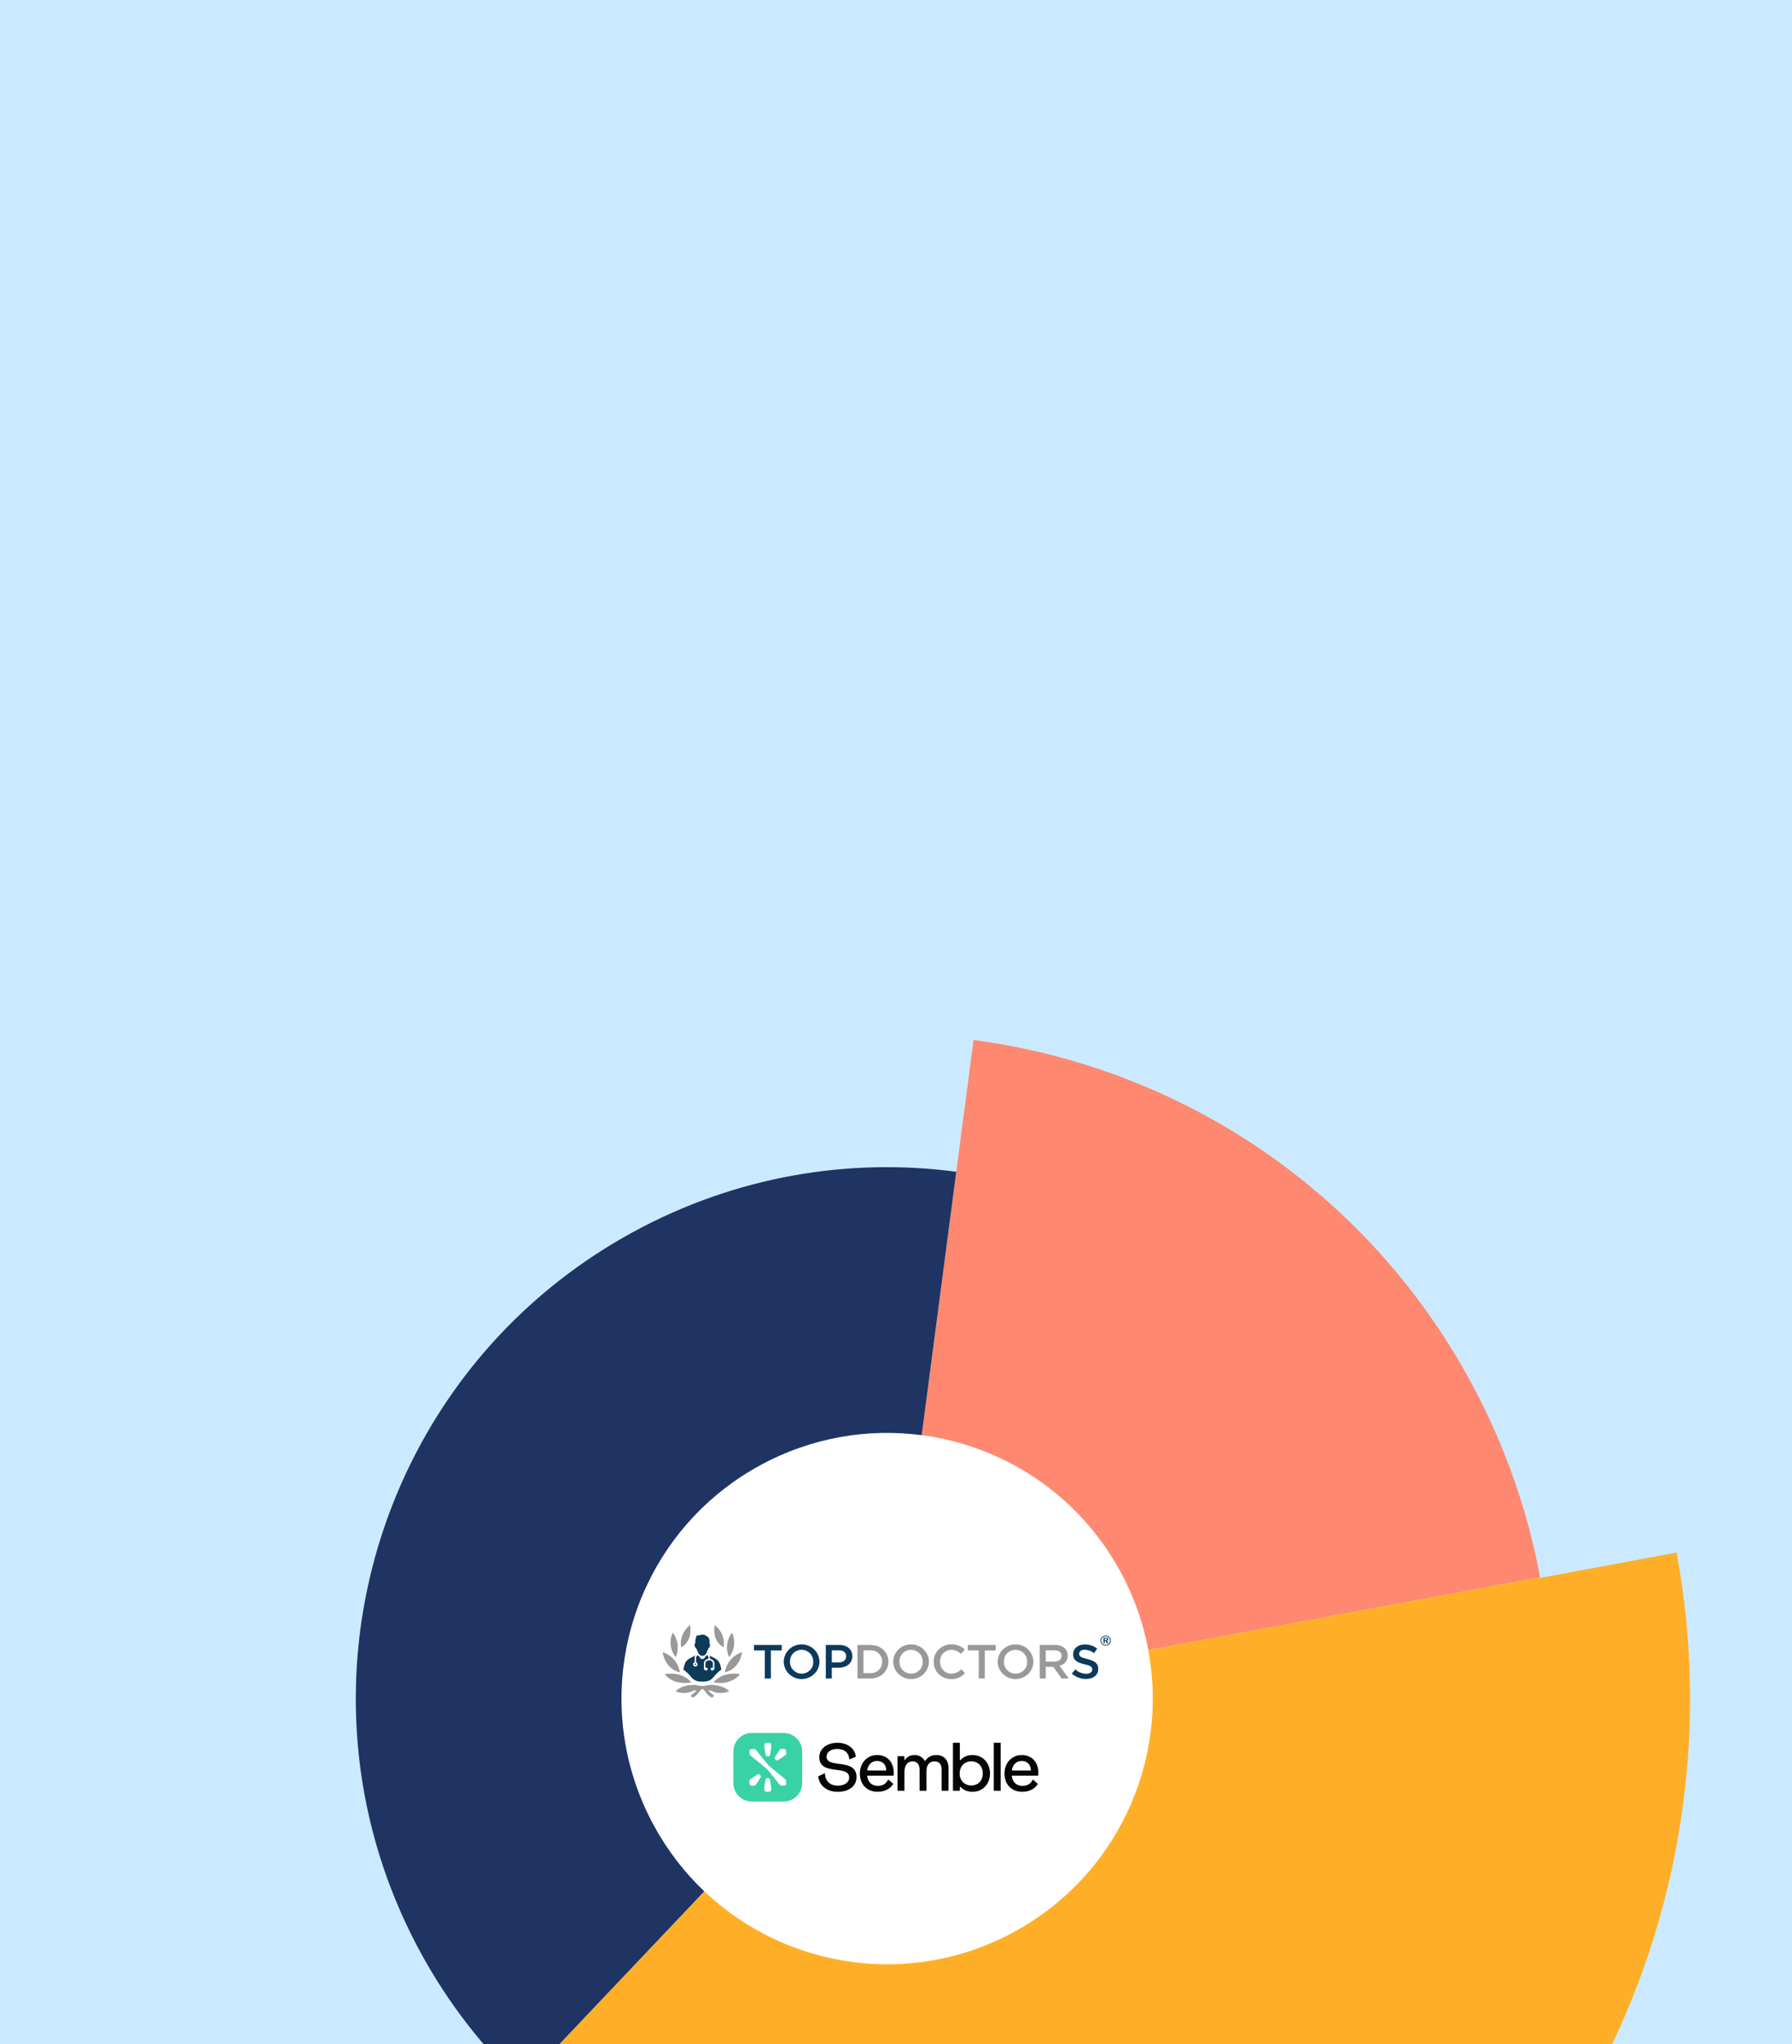
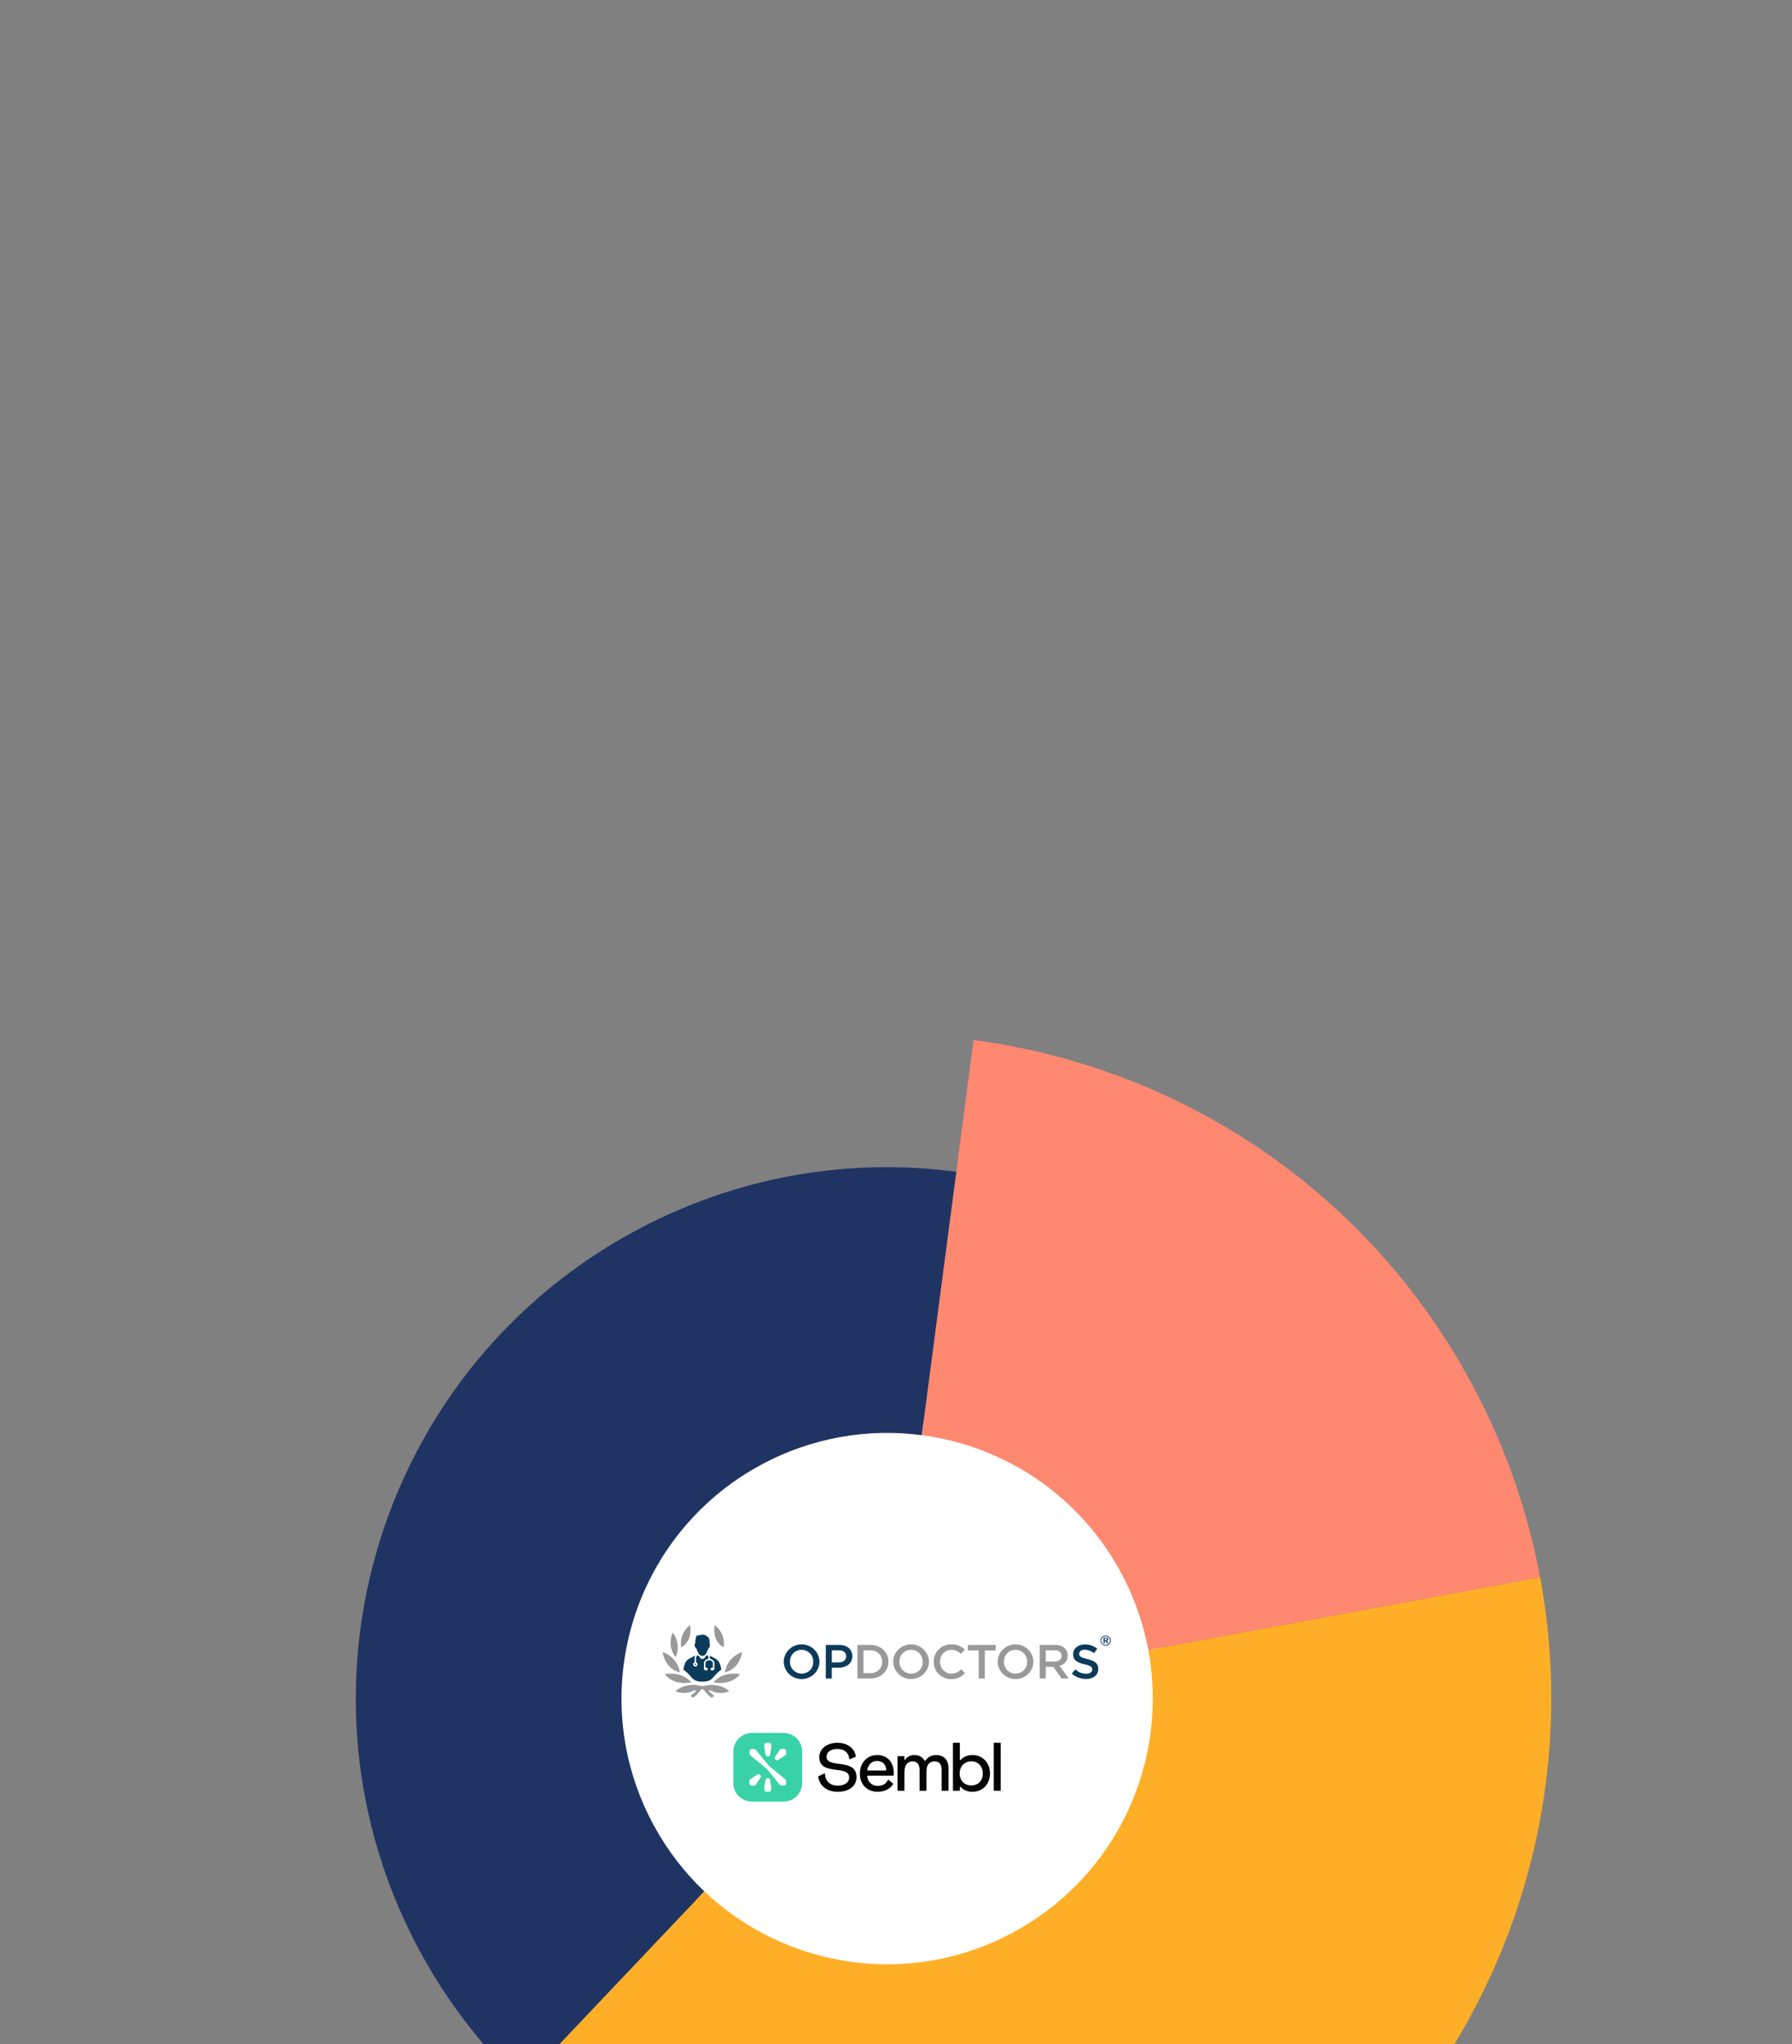
<svg xmlns="http://www.w3.org/2000/svg" width="1138" height="1298" viewBox="0 0 1138 1298" fill="none">
  <rect x="0" y="0" width="1138" height="1298" fill="#808080" stroke="none" />
  <g clip-path="url(#clip0_695_583)">
-     <rect width="1138" height="1298" fill="#CBEAFF" />
    <path d="M426.344 1189.26C487.944 1264.94 599.231 1276.35 674.91 1214.75C750.589 1153.15 762.003 1041.87 700.402 966.187C638.802 890.508 527.515 879.095 451.836 940.695C376.157 1002.3 364.743 1113.58 426.344 1189.26Z" fill="white" />
    <path d="M618.25 660.324L607.278 743.947L596.306 827.571L585.335 911.194C636.985 918.005 684.753 948.588 711.561 997.913C720.249 1013.91 726.082 1030.67 729.241 1047.63L978.035 1001.42C970.131 959.016 955.554 917.09 933.833 877.116C866.804 753.801 747.373 677.346 618.25 660.324Z" fill="#FF8870" />
    <path d="M402.306 782.097C337.16 817.505 288.363 871.2 258.801 933.34C214.036 1027.43 213.385 1140.87 267.009 1239.53C284.393 1271.51 306.191 1299.53 331.218 1323.3L389.258 1262.09L447.299 1200.89C434.789 1189.01 423.89 1174.99 415.194 1159C388.386 1109.68 388.704 1052.95 411.09 1005.91C425.867 974.842 450.258 947.994 482.838 930.291C515.418 912.588 551.219 906.722 585.325 911.216L596.297 827.593L607.269 743.969C539.059 734.951 467.459 746.682 402.306 782.097Z" fill="#1F3463" />
    <path d="M895.097 1016.84L812.168 1032.24L729.239 1047.65C742.283 1117.57 709.825 1190.82 643.915 1226.64C578.005 1262.47 498.885 1249.86 447.307 1200.88L273.193 1384.5C402.153 1506.94 599.926 1538.47 764.713 1448.91C929.499 1359.36 1010.63 1176.25 978.033 1001.44L895.097 1016.84Z" fill="#FFAF27" />
-     <path d="M964.484 1004.37L864.258 1022.98L764.032 1041.6C779.786 1126.1 740.567 1214.62 660.909 1257.91C581.25 1301.2 485.644 1285.96 423.302 1226.78L212.883 1448.7C368.726 1596.67 607.756 1634.77 806.902 1526.54C1006.04 1418.31 1104.09 1197.02 1064.71 985.752L964.484 1004.37Z" fill="#FFAF27" />
    <g clip-path="url(#clip1_695_583)">
      <path d="M439.01 1068.18C439.01 1068.18 434.078 1061.1 422.122 1062.91C422.127 1062.92 427.022 1070.37 439.01 1068.18Z" fill="#99999A" />
      <path d="M431.772 1061.81C431.327 1058.88 430.067 1056.14 428.131 1053.87C426.195 1051.61 423.658 1049.91 420.8 1048.97C420.8 1048.97 421.931 1059.49 431.772 1061.81Z" fill="#99999A" />
      <path d="M427.233 1036.61C426.053 1039.12 425.604 1041.91 425.935 1044.66C426.266 1047.4 427.363 1050.01 429.107 1052.18C430.224 1049.66 430.639 1046.88 430.309 1044.15C429.98 1041.41 428.919 1038.81 427.233 1036.61Z" fill="#99999A" />
      <path d="M438.248 1031.81C436.085 1033.43 434.413 1035.6 433.413 1038.08C432.412 1040.56 432.12 1043.26 432.568 1045.9C432.568 1045.9 440.005 1042.65 438.248 1031.81Z" fill="#99999A" />
      <path d="M448.948 1070.04C448.005 1070.32 447.03 1070.47 446.046 1070.5C445.063 1070.47 444.087 1070.32 443.144 1070.04C441.227 1069.6 433.893 1069.16 428.97 1073.82C431.698 1074.97 434.734 1075.21 437.617 1074.52C440.427 1073.88 441.305 1072.65 441.836 1073.31C442.179 1073.74 441.393 1074.37 440.403 1075.16C439.817 1075.57 439.263 1076.03 438.745 1076.53C438.702 1076.58 438.682 1076.65 438.688 1076.71C438.694 1076.78 438.726 1076.84 438.777 1076.88C439.094 1077.26 439.485 1077.57 439.928 1077.8C440.03 1077.84 440.141 1077.83 440.237 1077.78C441.704 1076.91 442.968 1075.74 443.947 1074.36C445.389 1072.36 445.966 1072.38 446.045 1072.38C446.124 1072.38 446.701 1072.36 448.142 1074.36C449.121 1075.74 450.385 1076.91 451.852 1077.78C451.949 1077.83 452.06 1077.84 452.161 1077.8C452.604 1077.57 452.995 1077.26 453.312 1076.88C453.364 1076.84 453.396 1076.78 453.402 1076.71C453.408 1076.65 453.387 1076.58 453.345 1076.53C452.827 1076.03 452.272 1075.57 451.686 1075.16C450.697 1074.37 449.911 1073.74 450.253 1073.31C450.785 1072.64 451.663 1073.88 454.472 1074.52C457.356 1075.21 460.392 1074.97 463.119 1073.82C458.199 1069.16 450.865 1069.6 448.948 1070.04Z" fill="#99999A" />
      <path d="M453.077 1068.18C465.069 1070.37 469.965 1062.91 469.965 1062.91C458.009 1061.1 453.077 1068.18 453.077 1068.18Z" fill="#99999A" />
      <path d="M471.292 1048.97C468.434 1049.91 465.897 1051.61 463.961 1053.87C462.025 1056.14 460.765 1058.88 460.32 1061.81C470.161 1059.49 471.292 1048.97 471.292 1048.97Z" fill="#99999A" />
-       <path d="M464.858 1036.61C463.172 1038.81 462.111 1041.41 461.781 1044.15C461.452 1046.88 461.867 1049.66 462.983 1052.18C464.727 1050.01 465.825 1047.4 466.156 1044.66C466.487 1041.91 466.038 1039.12 464.858 1036.61Z" fill="#99999A" />
      <path d="M459.524 1045.9C459.972 1043.26 459.68 1040.56 458.679 1038.08C457.678 1035.6 456.007 1033.43 453.844 1031.81C452.087 1042.65 459.524 1045.9 459.524 1045.9Z" fill="#99999A" />
      <path d="M442.248 1046.79C442.411 1047.24 442.601 1047.67 442.817 1048.09L443.175 1048.79V1048.93C443.448 1049.71 443.953 1050.4 444.627 1050.9C445.046 1051.19 445.543 1051.34 446.052 1051.34C446.561 1051.34 447.058 1051.19 447.477 1050.9C447.477 1050.88 447.576 1050.86 447.581 1050.83C448.105 1050.44 448.515 1049.93 448.767 1049.33C448.801 1048.96 448.924 1048.6 449.125 1048.28C449.454 1047.76 449.696 1047.19 449.841 1046.59C449.937 1046.14 449.961 1046.44 450.244 1046.27C450.401 1046.17 450.515 1046.01 450.564 1045.83C450.774 1045.3 450.888 1044.74 450.9 1044.17C450.88 1043.86 450.856 1043.8 450.684 1043.65C450.512 1043.49 450.494 1043.44 450.527 1043.28C450.628 1042.74 450.632 1042.18 450.54 1041.63C450.487 1041.36 450.406 1040.86 450.36 1040.52C450.259 1039.78 450.163 1040.17 449.882 1039.77C449.329 1039.1 448.616 1038.56 447.804 1038.22C447.263 1038 446.682 1037.88 446.094 1037.88C445.317 1037.91 444.55 1038.06 443.826 1038.34C443.486 1038.48 443.109 1038.51 442.751 1038.42C442.332 1038.39 442.325 1038.39 442.264 1038.54C442.209 1038.79 442.171 1039.05 442.151 1039.31C442.124 1039.59 442.032 1039.34 441.957 1039.6C441.645 1040.86 441.487 1042.15 441.486 1043.44L441.306 1043.64C441.225 1043.71 441.161 1043.79 441.119 1043.89C441.076 1043.99 441.056 1044.1 441.06 1044.2C441.059 1044.96 441.317 1045.7 441.793 1046.3C442 1046.5 442.077 1046.29 442.248 1046.79Z" fill="#0C3A5B" />
      <path d="M441.575 1056.24C441.508 1056.24 441.443 1056.26 441.383 1056.29C441.322 1056.32 441.269 1056.36 441.225 1056.41C441.181 1056.46 441.148 1056.51 441.127 1056.58C441.106 1056.64 441.099 1056.7 441.104 1056.77C441.123 1056.86 441.168 1056.94 441.234 1057.01C441.299 1057.08 441.383 1057.13 441.475 1057.15C441.571 1057.17 441.671 1057.16 441.76 1057.12C441.85 1057.08 441.925 1057.01 441.975 1056.93C442.009 1056.87 442.029 1056.8 442.034 1056.74C442.038 1056.67 442.028 1056.6 442.002 1056.54C441.977 1056.47 441.938 1056.42 441.887 1056.37C441.836 1056.32 441.776 1056.29 441.71 1056.27C441.667 1056.25 441.621 1056.24 441.575 1056.24Z" fill="#0C3A5B" />
      <path d="M457.407 1057.05C457.131 1056.13 456.665 1055.28 456.04 1054.55C455.415 1053.82 454.644 1053.22 453.774 1052.8C453.044 1052.44 451.535 1051.65 450.536 1051.11C450.64 1051.29 450.72 1051.49 450.775 1051.69C450.837 1051.98 450.858 1052.27 450.837 1052.55C450.847 1053.12 450.855 1053.22 450.879 1053.23C450.964 1053.26 451.049 1053.28 451.136 1053.29C451.829 1053.42 452.463 1053.76 452.951 1054.26C453.276 1054.58 453.507 1054.99 453.621 1055.43L453.671 1055.61V1059.88L453.611 1059.98C453.571 1060.04 453.514 1060.1 453.446 1060.14C453.379 1060.18 453.302 1060.2 453.223 1060.2L453.087 1060.21L453.018 1060.3C452.906 1060.43 452.762 1060.54 452.599 1060.61C452.486 1060.65 452.366 1060.67 452.246 1060.65C452.112 1060.67 451.974 1060.65 451.856 1060.58C451.654 1060.49 451.492 1060.33 451.399 1060.13C451.343 1060.03 451.315 1059.92 451.316 1059.8C451.302 1059.65 451.327 1059.5 451.388 1059.36C451.45 1059.22 451.547 1059.09 451.669 1059C451.792 1058.9 451.937 1058.84 452.091 1058.81C452.245 1058.79 452.403 1058.8 452.551 1058.85C452.606 1058.87 452.661 1058.89 452.718 1058.9C452.732 1058.9 452.736 1058.4 452.73 1057.33C452.722 1055.57 452.73 1055.68 452.566 1055.34C452.393 1055.03 452.149 1054.77 451.854 1054.57C451.559 1054.37 451.221 1054.24 450.867 1054.19C450.529 1054.15 450.187 1054.15 449.849 1054.19C449.257 1054.29 448.72 1054.59 448.338 1055.05C448.206 1055.22 448.106 1055.41 448.046 1055.62C447.967 1056.19 447.95 1056.76 447.994 1057.33C447.994 1058.39 447.994 1058.9 448.01 1058.9C448.066 1058.88 448.121 1058.87 448.175 1058.85C448.28 1058.81 448.395 1058.79 448.508 1058.8C448.607 1058.81 448.704 1058.82 448.798 1058.86C449.047 1058.96 449.245 1059.15 449.348 1059.4C449.405 1059.57 449.418 1059.76 449.387 1059.94C449.352 1060.08 449.287 1060.21 449.196 1060.32C449.106 1060.43 448.992 1060.51 448.864 1060.58C448.758 1060.63 448.639 1060.66 448.518 1060.66C448.406 1060.67 448.292 1060.66 448.184 1060.63C447.997 1060.57 447.831 1060.46 447.706 1060.31L447.619 1060.2L447.486 1060.19C447.405 1060.19 447.326 1060.17 447.257 1060.13C447.188 1060.09 447.132 1060.03 447.094 1059.96L447.028 1059.85V1057.81C447.028 1056.02 447.028 1055.74 447.06 1055.58C447.156 1055.06 447.419 1054.58 447.81 1054.21C447.93 1054.09 448.057 1053.98 448.191 1053.88C448.617 1053.58 449.107 1053.37 449.624 1053.28C449.696 1053.27 449.766 1053.26 449.835 1053.24C449.861 1053.23 449.867 1053.15 449.871 1052.77C449.899 1052.45 449.876 1052.13 449.803 1051.81C449.655 1051.4 449.368 1051.06 448.991 1050.84C448.708 1051.19 448.371 1051.49 447.991 1051.74C447.874 1052.04 447.713 1052.32 447.513 1052.58C447.351 1052.81 447.133 1053.01 446.876 1053.14C446.62 1053.28 446.334 1053.35 446.044 1053.35C445.753 1053.35 445.467 1053.28 445.211 1053.14C444.955 1053.01 444.736 1052.81 444.574 1052.58C444.374 1052.32 444.213 1052.04 444.097 1051.74C443.751 1051.51 443.441 1051.24 443.175 1050.93C443.065 1050.98 442.96 1051.04 442.861 1051.11C442.488 1051.35 442.215 1051.71 442.092 1052.13C442.018 1052.69 442.004 1053.26 442.05 1053.83V1055.37L442.217 1055.46C442.545 1055.63 442.796 1055.92 442.923 1056.26C442.997 1056.51 443.01 1056.77 442.961 1057.02C442.911 1057.22 442.815 1057.41 442.682 1057.57C442.548 1057.74 442.379 1057.87 442.187 1057.96C441.991 1058.06 441.773 1058.1 441.553 1058.1C441.287 1058.1 441.025 1058.02 440.8 1057.89C440.574 1057.75 440.393 1057.55 440.278 1057.31C440.17 1057.1 440.124 1056.87 440.147 1056.63C440.146 1056.39 440.219 1056.16 440.357 1055.96C440.495 1055.74 440.692 1055.56 440.926 1055.45L441.079 1055.37L441.092 1053.74C441.056 1053.14 441.073 1052.54 441.145 1051.95C441.23 1051.61 441.385 1051.29 441.599 1051.01C441.488 1051.08 441.377 1051.14 441.268 1051.2C440.329 1051.72 439.166 1052.34 438.685 1052.58C437.838 1052.96 437.06 1053.48 436.381 1054.1C435.853 1054.61 435.419 1055.21 435.097 1055.86C434.603 1057.24 434.219 1058.65 433.949 1060.09C435.623 1061.22 437.118 1062.58 438.387 1064.14C439.183 1065.23 440.198 1066.15 441.368 1066.84C442.83 1067.51 444.439 1067.8 446.047 1067.69C450.194 1067.69 451.539 1066.76 453.702 1064.13C453.777 1064.04 453.852 1063.95 453.928 1063.87C453.987 1063.8 454.047 1063.72 454.107 1063.65C454.166 1063.58 454.215 1063.54 454.27 1063.47C454.619 1063.08 454.963 1062.72 455.292 1062.39L455.412 1062.28C455.497 1062.19 455.584 1062.11 455.666 1062.03L455.679 1062.02C455.876 1061.83 456.065 1061.67 456.246 1061.5C456.348 1061.41 456.447 1061.33 456.543 1061.25C456.889 1060.95 457.193 1060.71 457.436 1060.53L457.565 1060.43L457.716 1060.31C457.87 1060.2 457.979 1060.13 458.024 1060.1L458.05 1060.08C457.919 1059.05 457.704 1058.04 457.407 1057.05Z" fill="#0C3A5B" />
      <path d="M702.135 1038.45C702.573 1038.45 703.007 1038.53 703.412 1038.7C704.21 1039.03 704.843 1039.66 705.177 1040.44C705.498 1041.23 705.496 1042.12 705.17 1042.91C705.006 1043.3 704.762 1043.65 704.454 1043.94C704.144 1044.24 703.78 1044.48 703.379 1044.64C702.985 1044.8 702.562 1044.89 702.135 1044.88C701.705 1044.89 701.28 1044.8 700.885 1044.64C700.084 1044.29 699.448 1043.67 699.107 1042.88C698.944 1042.49 698.861 1042.07 698.863 1041.65C698.865 1041.24 698.952 1040.82 699.119 1040.43C699.289 1040.04 699.539 1039.67 699.852 1039.37C700.147 1039.08 700.5 1038.84 700.889 1038.69C701.285 1038.53 701.708 1038.45 702.135 1038.45ZM702.135 1038.93C701.772 1038.93 701.412 1039 701.076 1039.13C700.744 1039.27 700.444 1039.47 700.193 1039.72C699.929 1039.98 699.717 1040.29 699.569 1040.63C699.424 1040.96 699.35 1041.31 699.35 1041.67C699.349 1042.02 699.42 1042.37 699.558 1042.7C699.696 1043.03 699.899 1043.33 700.155 1043.58C700.412 1043.84 700.718 1044.04 701.055 1044.19C701.381 1044.33 701.733 1044.4 702.088 1044.4C702.461 1044.4 702.83 1044.33 703.176 1044.19C703.521 1044.06 703.835 1043.85 704.1 1043.6C704.36 1043.35 704.566 1043.06 704.706 1042.74C704.846 1042.41 704.918 1042.06 704.917 1041.71C704.92 1041.34 704.852 1040.98 704.716 1040.64C704.58 1040.31 704.377 1040 704.119 1039.75C703.857 1039.49 703.546 1039.28 703.203 1039.14C702.866 1039 702.505 1038.93 702.14 1038.93H702.135ZM700.796 1039.8H702.215C702.618 1039.78 703.02 1039.86 703.377 1040.05C703.503 1040.13 703.606 1040.23 703.675 1040.36C703.745 1040.49 703.778 1040.63 703.771 1040.78C703.786 1041.01 703.71 1041.25 703.559 1041.43C703.408 1041.62 703.191 1041.74 702.953 1041.77L703.771 1043.4H702.891L702.162 1041.9H701.589V1043.4H700.801L700.796 1039.8ZM701.584 1040.29V1041.42H702.104C702.328 1041.44 702.553 1041.39 702.752 1041.29C702.82 1041.24 702.875 1041.18 702.911 1041.11C702.947 1041.03 702.962 1040.95 702.956 1040.87C702.963 1040.78 702.947 1040.7 702.909 1040.62C702.872 1040.54 702.815 1040.48 702.744 1040.43C702.537 1040.32 702.303 1040.27 702.069 1040.29H701.584Z" fill="#0C3A5B" />
-       <path d="M485.697 1047.87H478.806V1044.4H496.431V1047.87H489.542V1065.71H485.695L485.697 1047.87Z" fill="#0C3A5B" />
      <path d="M497.706 1055.12V1055.06C497.74 1052.13 498.948 1049.33 501.067 1047.27C503.187 1045.21 506.048 1044.05 509.032 1044.04C512.016 1044.04 514.884 1045.18 517.015 1047.23C519.146 1049.28 520.369 1052.07 520.42 1054.99V1055.06C520.385 1057.98 519.178 1060.78 517.058 1062.84C514.939 1064.9 512.078 1066.06 509.093 1066.07C506.109 1066.08 503.241 1064.93 501.11 1062.88C498.979 1060.83 497.756 1058.04 497.706 1055.12ZM516.417 1055.12V1055.06C516.455 1054.08 516.293 1053.1 515.939 1052.19C515.586 1051.28 515.049 1050.44 514.36 1049.73C513.671 1049.03 512.845 1048.46 511.929 1048.08C511.014 1047.69 510.029 1047.48 509.032 1047.48C508.041 1047.48 507.061 1047.68 506.151 1048.06C505.24 1048.44 504.418 1049 503.734 1049.7C503.049 1050.41 502.517 1051.24 502.169 1052.15C501.821 1053.06 501.664 1054.02 501.708 1054.99V1055.06C501.67 1056.03 501.833 1057.01 502.186 1057.92C502.539 1058.84 503.076 1059.67 503.765 1060.38C504.454 1061.09 505.281 1061.65 506.196 1062.04C507.111 1062.42 508.097 1062.63 509.094 1062.63C510.084 1062.63 511.064 1062.44 511.975 1062.05C512.885 1061.67 513.707 1061.11 514.392 1060.41C515.076 1059.71 515.608 1058.88 515.956 1057.97C516.304 1057.06 516.461 1056.09 516.417 1055.12Z" fill="#0C3A5B" />
      <path d="M524.422 1044.4H532.989C538.047 1044.4 541.242 1047.24 541.242 1051.53V1051.59C541.242 1056.36 537.333 1058.86 532.554 1058.86H528.241V1065.71H524.42L524.422 1044.4ZM532.676 1055.48C535.562 1055.48 537.361 1053.9 537.361 1051.68V1051.62C537.361 1049.12 535.531 1047.81 532.676 1047.81H528.239V1055.48H532.676Z" fill="#0C3A5B" />
      <path d="M544.529 1044.4H552.628C559.454 1044.4 564.171 1049 564.171 1054.99V1055.06C564.171 1061.05 559.454 1065.71 552.628 1065.71H544.529V1044.4ZM552.628 1062.3C553.616 1062.36 554.607 1062.22 555.537 1061.89C556.467 1061.55 557.315 1061.03 558.026 1060.35C558.736 1059.67 559.294 1058.86 559.663 1057.96C560.032 1057.06 560.204 1056.09 560.168 1055.12V1055.06C560.206 1054.08 560.035 1053.11 559.668 1052.2C559.3 1051.3 558.743 1050.48 558.033 1049.8C557.323 1049.11 556.475 1048.59 555.544 1048.24C554.613 1047.9 553.62 1047.76 552.628 1047.81H548.346V1062.3H552.628Z" fill="#99999A" />
      <path d="M567.212 1055.12V1055.06C567.246 1052.13 568.454 1049.33 570.573 1047.27C572.693 1045.21 575.554 1044.05 578.538 1044.04C581.522 1044.04 584.39 1045.18 586.521 1047.23C588.652 1049.28 589.875 1052.07 589.926 1054.99V1055.06C589.891 1057.98 588.684 1060.78 586.564 1062.84C584.445 1064.9 581.584 1066.06 578.599 1066.07C575.615 1066.08 572.747 1064.93 570.617 1062.88C568.486 1060.83 567.263 1058.04 567.212 1055.12ZM585.922 1055.12V1055.06C585.96 1054.08 585.798 1053.1 585.444 1052.19C585.091 1051.28 584.554 1050.44 583.865 1049.73C583.177 1049.03 582.35 1048.46 581.435 1048.08C580.52 1047.69 579.535 1047.48 578.538 1047.48C577.547 1047.48 576.567 1047.68 575.657 1048.06C574.746 1048.44 573.924 1049 573.24 1049.7C572.556 1050.41 572.023 1051.24 571.675 1052.15C571.327 1053.06 571.17 1054.02 571.214 1054.99V1055.06C571.176 1056.03 571.339 1057.01 571.692 1057.92C572.045 1058.84 572.583 1059.67 573.271 1060.38C573.96 1061.09 574.787 1061.65 575.702 1062.04C576.618 1062.42 577.603 1062.63 578.6 1062.63C579.59 1062.63 580.57 1062.43 581.48 1062.05C582.391 1061.67 583.213 1061.11 583.897 1060.41C584.581 1059.71 585.113 1058.87 585.461 1057.97C585.809 1057.06 585.966 1056.09 585.922 1055.12Z" fill="#99999A" />
      <path d="M592.967 1055.12V1055.06C592.934 1053.6 593.2 1052.16 593.751 1050.81C594.301 1049.46 595.125 1048.23 596.171 1047.2C597.218 1046.17 598.466 1045.36 599.84 1044.82C601.215 1044.28 602.687 1044.01 604.169 1044.04C605.743 1043.98 607.313 1044.25 608.777 1044.82C610.241 1045.39 611.567 1046.25 612.671 1047.36L610.219 1050.13C609.434 1049.32 608.493 1048.66 607.449 1048.21C606.405 1047.75 605.28 1047.51 604.138 1047.48C603.159 1047.5 602.193 1047.71 601.298 1048.1C600.403 1048.49 599.597 1049.05 598.928 1049.75C598.26 1050.45 597.742 1051.28 597.406 1052.18C597.07 1053.08 596.923 1054.04 596.973 1055V1055.06C596.973 1059.23 599.984 1062.64 604.138 1062.64C605.316 1062.63 606.479 1062.37 607.553 1061.9C608.626 1061.42 609.587 1060.73 610.375 1059.87L612.826 1062.3C611.735 1063.53 610.378 1064.51 608.853 1065.16C607.329 1065.82 605.676 1066.13 604.014 1066.08C602.547 1066.09 601.093 1065.82 599.737 1065.27C598.38 1064.73 597.15 1063.92 596.119 1062.9C595.089 1061.87 594.278 1060.66 593.737 1059.32C593.195 1057.98 592.933 1056.55 592.967 1055.12Z" fill="#99999A" />
      <path d="M621.545 1047.87H614.656V1044.4H632.277V1047.87H625.389V1065.71H621.541L621.545 1047.87Z" fill="#99999A" />
      <path d="M633.555 1055.12V1055.06C633.59 1052.13 634.797 1049.33 636.916 1047.27C639.036 1045.21 641.897 1044.05 644.881 1044.04C647.866 1044.04 650.733 1045.18 652.864 1047.23C654.995 1049.28 656.218 1052.07 656.269 1054.99V1055.06C656.235 1057.98 655.027 1060.78 652.908 1062.84C650.788 1064.9 647.927 1066.06 644.943 1066.07C641.958 1066.08 639.091 1064.93 636.96 1062.88C634.829 1060.83 633.606 1058.04 633.555 1055.12ZM652.266 1055.12V1055.06C652.304 1054.08 652.142 1053.1 651.789 1052.19C651.435 1051.28 650.898 1050.44 650.209 1049.73C649.521 1049.03 648.694 1048.46 647.779 1048.08C646.863 1047.69 645.878 1047.48 644.881 1047.48C643.891 1047.48 642.911 1047.68 642 1048.06C641.09 1048.44 640.267 1049 639.583 1049.7C638.899 1050.41 638.367 1051.24 638.019 1052.15C637.671 1053.06 637.514 1054.02 637.558 1054.99V1055.06C637.52 1056.03 637.682 1057.01 638.035 1057.92C638.389 1058.84 638.926 1059.67 639.615 1060.38C640.304 1061.09 641.13 1061.65 642.045 1062.04C642.961 1062.42 643.946 1062.63 644.943 1062.63C645.933 1062.63 646.913 1062.43 647.824 1062.05C648.734 1061.67 649.556 1061.11 650.24 1060.41C650.924 1059.71 651.456 1058.87 651.804 1057.97C652.152 1057.06 652.31 1056.09 652.266 1055.12Z" fill="#99999A" />
      <path d="M660.27 1044.4H669.952C672.245 1044.28 674.496 1045.05 676.219 1046.53C677.416 1047.77 678.063 1049.43 678.019 1051.13V1051.19C678.066 1052.69 677.572 1054.16 676.624 1055.34C675.677 1056.52 674.336 1057.34 672.837 1057.64L678.7 1065.71H674.2L668.863 1058.28H664.086V1065.71H660.265L660.27 1044.4ZM669.672 1054.96C672.403 1054.96 674.141 1053.56 674.141 1051.4V1051.34C674.141 1049.06 672.469 1047.81 669.641 1047.81H664.088V1054.96H669.672Z" fill="#99999A" />
      <path d="M680.626 1062.6L682.922 1059.93C684.762 1061.68 687.216 1062.67 689.78 1062.69C692.138 1062.69 693.627 1061.63 693.627 1060.02V1059.95C693.627 1058.43 692.759 1057.61 688.724 1056.7C684.101 1055.6 681.494 1054.26 681.494 1050.34V1050.28C681.494 1046.63 684.598 1044.1 688.91 1044.1C691.779 1044.04 694.574 1044.99 696.791 1046.78L694.743 1049.61C693.076 1048.26 691.005 1047.49 688.848 1047.42C686.614 1047.42 685.311 1048.54 685.311 1049.94V1050C685.311 1051.64 686.304 1052.37 690.463 1053.35C695.055 1054.44 697.444 1056.05 697.444 1059.58V1059.65C697.444 1063.63 694.248 1066.01 689.683 1066.01C686.336 1066.02 683.105 1064.81 680.626 1062.6Z" fill="#0C3A5B" />
    </g>
    <path d="M543.348 1115.42L539.645 1116.99C539.487 1117.06 539.317 1116.94 539.306 1116.77C539.136 1113.07 536.328 1110.45 531.776 1110.45C527.791 1110.45 524.915 1112.27 524.915 1115.35C524.915 1123.22 543.925 1115.89 543.925 1128.31C543.925 1134.23 538.841 1137.66 532.071 1137.66C525.356 1137.66 520.431 1134.05 519.605 1128.03C519.593 1127.93 519.65 1127.83 519.741 1127.78L523.568 1125.95C523.726 1125.87 523.907 1125.98 523.907 1126.17C524.054 1130.73 526.998 1133.74 532.071 1133.74C536.26 1133.74 539.272 1131.75 539.272 1128.58C539.272 1120.18 520.295 1127.84 520.295 1115.66C520.295 1109.99 525.628 1106.52 531.776 1106.52C538.547 1106.52 542.929 1110.45 543.484 1115.18C543.506 1115.27 543.45 1115.37 543.348 1115.42Z" fill="#050505" />
    <path d="M567.258 1127.42H550.942C550.795 1127.42 550.682 1127.54 550.705 1127.69C551.248 1131.9 553.965 1133.88 557.407 1133.88C560.555 1133.88 562.638 1132.66 563.884 1130.07C563.952 1129.93 564.144 1129.88 564.257 1129.99L567.122 1132.48C567.213 1132.56 567.235 1132.69 567.167 1132.78C565.073 1136.13 561.28 1137.64 557.317 1137.64C550.455 1137.64 546.051 1132.86 546.051 1126.06C546.051 1119.3 550.671 1114.31 557.022 1114.31C563.544 1114.31 567.564 1118.92 567.564 1125.63C567.564 1126.12 567.564 1126.61 567.507 1127.19C567.484 1127.33 567.382 1127.42 567.258 1127.42ZM550.988 1124.13H562.57C562.706 1124.13 562.819 1124.01 562.808 1123.88C562.706 1120.34 560.487 1118.08 556.92 1118.08C553.897 1118.08 551.407 1119.98 550.738 1123.85C550.727 1123.99 550.84 1124.13 550.988 1124.13Z" fill="#050505" />
    <path d="M602.373 1122.85V1136.78C602.373 1136.91 602.26 1137.01 602.135 1137.01H598.206C598.07 1137.01 597.969 1136.9 597.969 1136.78V1123.66C597.969 1120.02 596.361 1118.33 593.44 1118.33C590.088 1118.33 588.356 1120.66 588.356 1124.63V1136.78C588.356 1136.91 588.243 1137.01 588.118 1137.01H584.201C584.065 1137.01 583.963 1136.9 583.963 1136.78V1123.7C583.963 1120.03 582.31 1118.33 579.513 1118.33C576.128 1118.33 574.429 1120.95 574.35 1125.06V1136.78C574.35 1136.91 574.237 1137.01 574.112 1137.01H570.195C570.059 1137.01 569.957 1136.9 569.957 1136.78V1115.28C569.957 1115.15 570.07 1115.04 570.195 1115.04H574.09C574.226 1115.04 574.327 1115.16 574.327 1115.28V1117.18C574.327 1117.42 574.633 1117.51 574.769 1117.32C576.241 1115.16 578.471 1114.33 580.77 1114.33C583.748 1114.33 585.922 1115.7 587.224 1117.9C587.314 1118.06 587.541 1118.06 587.631 1117.9C588.956 1115.77 591.368 1114.33 594.583 1114.33C599.316 1114.32 602.373 1117.28 602.373 1122.85Z" fill="#050505" />
    <path d="M628.697 1126.03C628.697 1132.58 624.213 1137.66 617.51 1137.66C614.227 1137.66 611.725 1136.42 609.97 1134.5C609.823 1134.35 609.551 1134.45 609.551 1134.66V1136.77C609.551 1136.91 609.438 1137.01 609.313 1137.01H605.395C605.26 1137.01 605.158 1136.9 605.158 1136.77V1106.75C605.158 1106.61 605.271 1106.51 605.395 1106.51H609.313C609.449 1106.51 609.551 1106.62 609.551 1106.75V1117.34C609.551 1117.56 609.823 1117.67 609.97 1117.5C611.736 1115.54 614.261 1114.32 617.556 1114.32C624.213 1114.32 628.697 1119.43 628.697 1126.03ZM624.123 1126.03C624.123 1121.63 621.281 1118.29 616.797 1118.29C612.438 1118.29 609.426 1121.59 609.426 1126.03C609.426 1130.42 612.438 1133.63 616.797 1133.63C621.292 1133.63 624.123 1130.38 624.123 1126.03Z" fill="#050505" />
    <path d="M635.477 1106.75V1136.77C635.477 1136.91 635.364 1137.01 635.239 1137.01H631.322C631.186 1137.01 631.084 1136.9 631.084 1136.77V1106.75C631.084 1106.61 631.197 1106.51 631.322 1106.51H635.239C635.364 1106.51 635.477 1106.61 635.477 1106.75Z" fill="#050505" />
-     <path d="M659.11 1127.42H642.784C642.636 1127.42 642.523 1127.54 642.546 1127.69C643.089 1131.9 645.807 1133.88 649.249 1133.88C652.396 1133.88 654.48 1132.66 655.725 1130.07C655.793 1129.93 655.985 1129.88 656.099 1129.99L658.963 1132.48C659.054 1132.56 659.076 1132.69 659.009 1132.78C656.914 1136.13 653.121 1137.64 649.158 1137.64C642.297 1137.64 637.892 1132.86 637.892 1126.06C637.892 1119.3 642.512 1114.31 648.864 1114.31C655.385 1114.31 659.405 1118.92 659.405 1125.63C659.405 1126.12 659.405 1126.61 659.348 1127.19C659.337 1127.33 659.235 1127.42 659.11 1127.42ZM642.84 1124.13H654.423C654.559 1124.13 654.672 1124.01 654.661 1123.88C654.559 1120.34 652.34 1118.08 648.773 1118.08C645.75 1118.08 643.259 1119.98 642.591 1123.85C642.568 1123.99 642.693 1124.13 642.84 1124.13Z" fill="#050505" />
    <path d="M465.739 1112.02V1132.13C465.739 1138.62 471.004 1143.86 477.492 1143.86H497.646C504.145 1143.86 509.398 1138.61 509.398 1132.13V1112.02C509.41 1105.54 504.145 1100.29 497.657 1100.29H477.503C471.004 1100.29 465.739 1105.54 465.739 1112.02Z" fill="#38D2A6" />
    <path d="M486.794 1137.66H488.334C489.103 1137.66 489.738 1137.04 489.738 1136.26V1134.72C489.738 1134.62 489.726 1134.53 489.704 1134.44L488.934 1129.85C488.843 1129.36 488.413 1128.99 487.892 1128.99H487.224C486.703 1128.99 486.273 1129.36 486.182 1129.85L485.412 1134.44C485.39 1134.53 485.378 1134.63 485.378 1134.72V1136.26C485.39 1137.03 486.024 1137.66 486.794 1137.66Z" fill="white" />
    <path d="M482.98 1128.64C483.285 1128.19 483.297 1127.61 482.912 1127.22L482.436 1126.74C482.051 1126.36 481.474 1126.37 481.01 1126.67L476.515 1129.65C476.141 1129.9 475.892 1130.32 475.892 1130.81V1132.35C475.892 1133.12 476.515 1133.75 477.296 1133.75H478.836C479.323 1133.75 479.753 1133.5 480.002 1133.13L482.98 1128.64Z" fill="white" />
    <path d="M488.368 1106.51H486.828C486.058 1106.51 485.424 1107.13 485.424 1107.91V1109.45C485.424 1109.55 485.435 1109.64 485.458 1109.73L486.228 1114.32C486.318 1114.81 486.749 1115.18 487.269 1115.18H487.937C488.458 1115.18 488.888 1114.81 488.979 1114.32L489.749 1109.73C489.772 1109.64 489.783 1109.54 489.783 1109.45V1107.91C489.772 1107.13 489.149 1106.51 488.368 1106.51Z" fill="white" />
    <path d="M492.178 1115.52C491.872 1115.97 491.861 1116.55 492.246 1116.94L492.722 1117.42C493.107 1117.8 493.684 1117.79 494.148 1117.48L498.643 1114.51C499.017 1114.26 499.266 1113.83 499.266 1113.35V1111.81C499.266 1111.04 498.643 1110.41 497.862 1110.41H496.322C495.835 1110.41 495.405 1110.66 495.156 1111.03C495.156 1111.04 492.189 1115.52 492.178 1115.52Z" fill="white" />
    <path d="M498.703 1129.67C498.691 1129.66 488.218 1121.15 487.935 1120.8C486.316 1118.81 479.987 1110.99 479.976 1110.98C479.715 1110.66 479.33 1110.46 478.889 1110.46H477.349C476.579 1110.46 475.945 1111.08 475.945 1111.86V1113.4C475.945 1113.84 476.149 1114.22 476.466 1114.48C476.477 1114.49 486.95 1123 487.233 1123.35C488.841 1125.36 495.182 1133.17 495.182 1133.18C495.442 1133.5 495.827 1133.7 496.268 1133.7H497.808C498.578 1133.7 499.212 1133.08 499.212 1132.3V1130.76C499.224 1130.32 499.008 1129.94 498.703 1129.67Z" fill="white" />
  </g>
  <defs>
    <clipPath id="clip0_695_583">
      <rect width="1138" height="1298" fill="white" />
    </clipPath>
    <clipPath id="clip1_695_583">
      <rect width="284.613" height="46.009" fill="white" transform="translate(420.8 1031.81)" />
    </clipPath>
  </defs>
</svg>